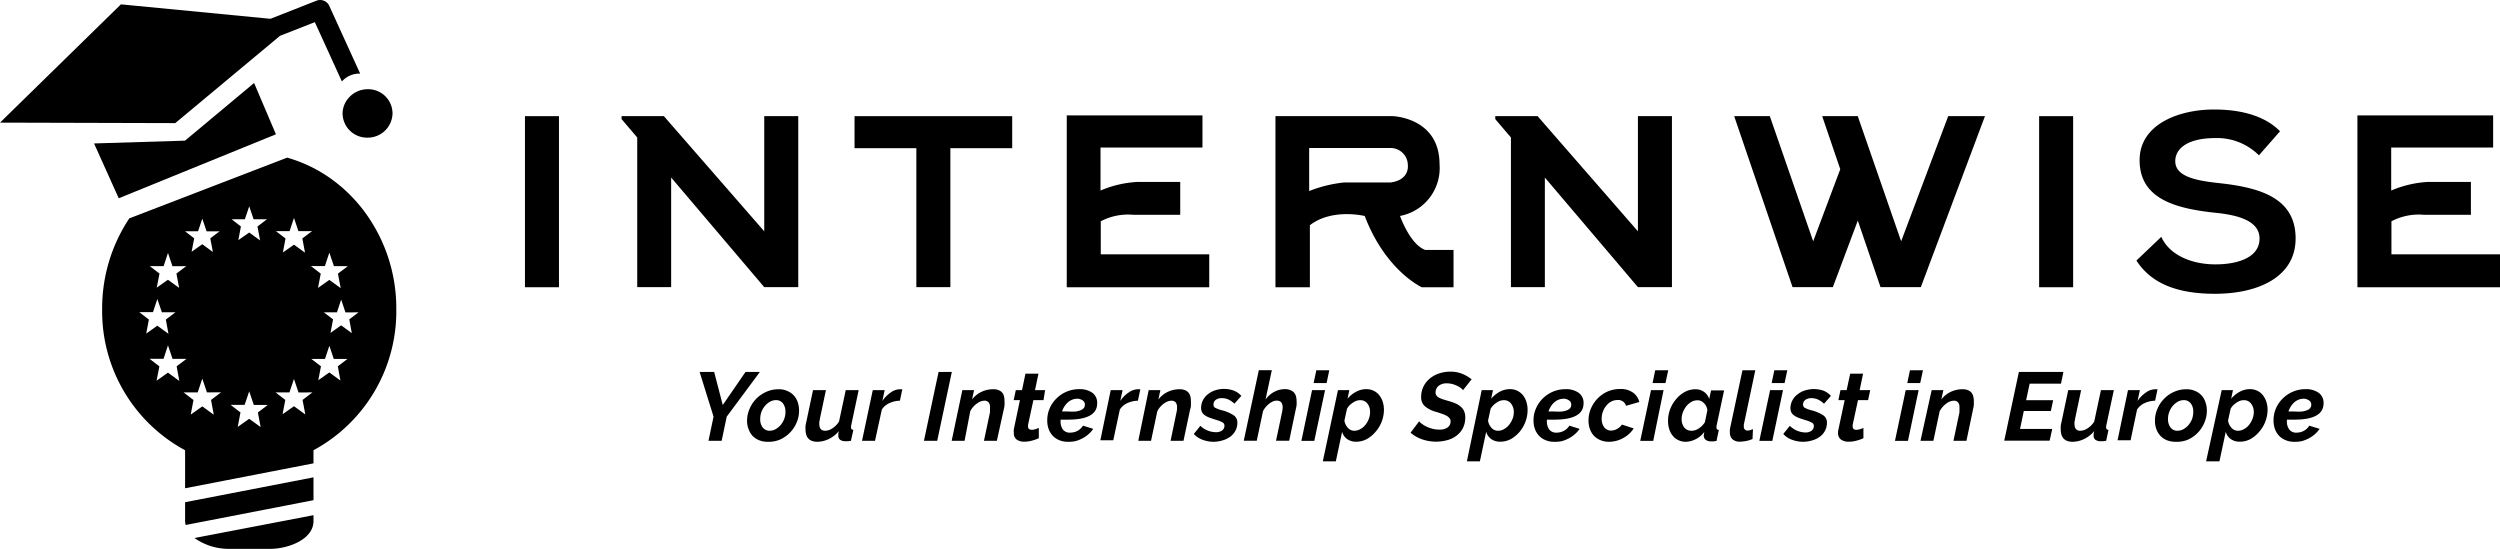
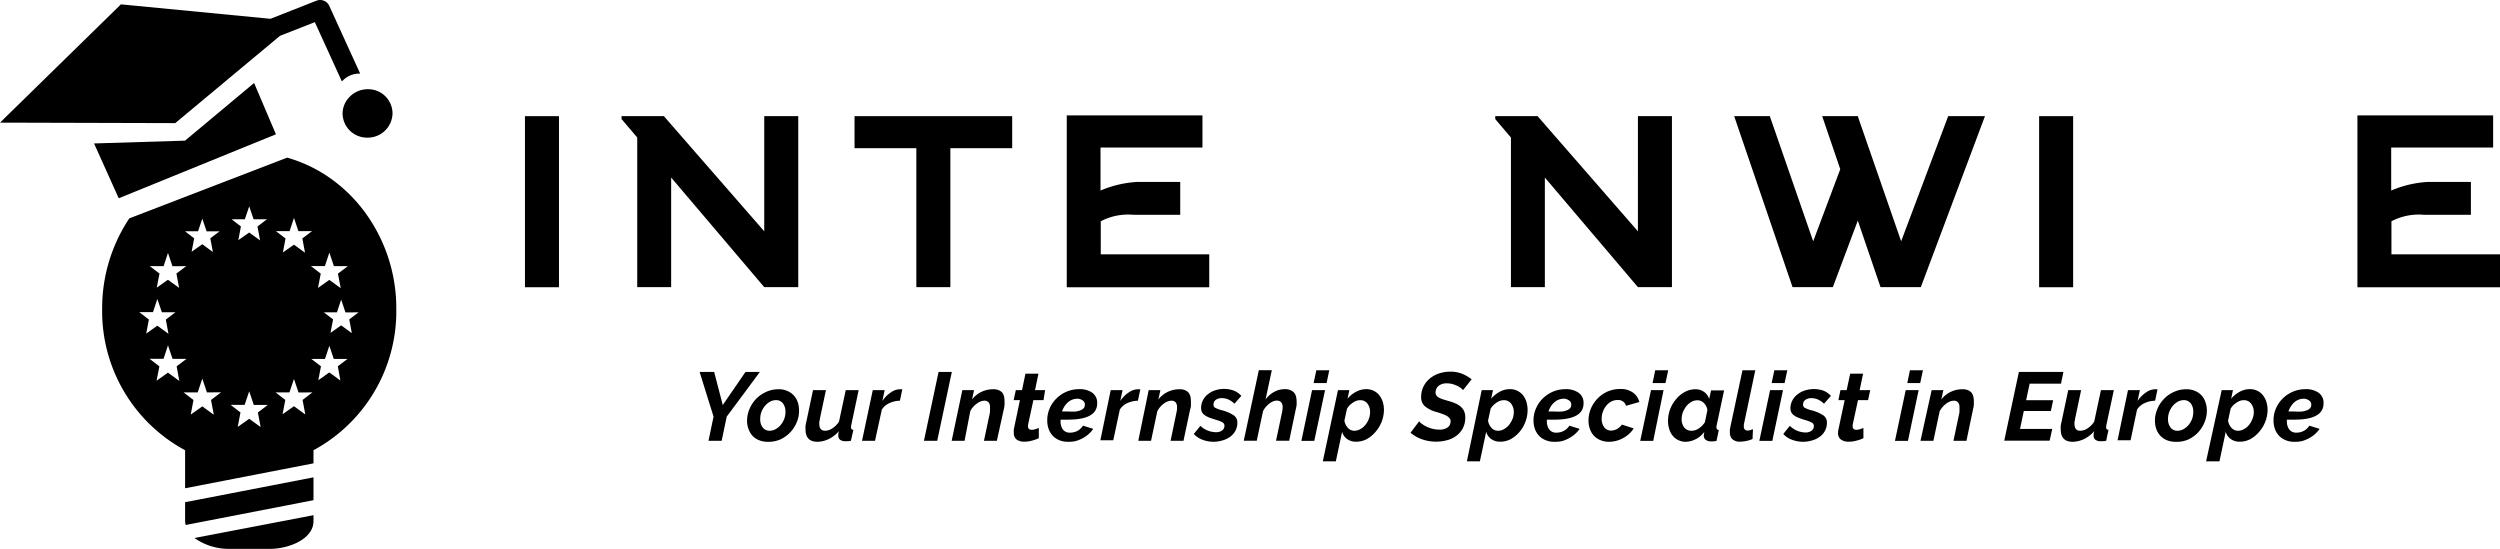
<svg xmlns="http://www.w3.org/2000/svg" width="290.5" height="63.778" viewBox="0 0 290.5 63.778">
  <g id="Group_6578" data-name="Group 6578" transform="translate(-410 -1742.984)">
    <g id="Group_6574" data-name="Group 6574" transform="translate(376 35)">
      <rect id="Rectangle_29" data-name="Rectangle 29" width="3.952" height="19.879" transform="translate(270.947 1721.482)" />
      <rect id="Rectangle_30" data-name="Rectangle 30" width="3.952" height="19.879" transform="translate(95 1721.482)" />
      <path id="Path_3495" data-name="Path 3495" d="M45.463,87.62H38.28v3.722h7.183v16.147h3.952V91.342H56.6V87.62H45.463Z" transform="translate(95.017 1633.862)" />
-       <path id="Path_3496" data-name="Path 3496" d="M139.476,311.325a5.662,5.662,0,0,0,4.592-6c0-5.472-5.482-5.6-5.482-5.6H125v19.889h4V312.4c2.6-2,6.373-1.07,6.373-1.07C137.8,317.7,142,319.609,142,319.609h3.692v-4.332h-3.281C140.627,314.637,139.476,311.325,139.476,311.325Zm-1.08-3.892H133a15.157,15.157,0,0,0-4.082,1v-5h9.554a2,2,0,0,1,1.911,2S140.627,307.123,138.4,307.433Z" transform="translate(57.208 1421.752)" />
      <path id="Path_3497" data-name="Path 3497" d="M104.712,311.945a6.8,6.8,0,0,1,3.822-.75h5.412v-3.822h-5a12.577,12.577,0,0,0-4.262,1v-5h11.845V299.64H100.76v19.969h16.557v-3.822H104.712Z" transform="translate(57.197 1421.752)" />
      <path id="Path_3498" data-name="Path 3498" d="M254.622,315.787v-3.842a6.813,6.813,0,0,1,3.822-.75h5.412v-3.822h-5a12.576,12.576,0,0,0-4.262,1v-5h11.845V299.64H250.67v19.969h16.567v-3.822Z" transform="translate(57.263 1421.752)" />
      <path id="Path_3499" data-name="Path 3499" d="M159.858,102.146h-.01L157,93.933l-2.051-5.913-.13-.4h-4.142l2.1,6.163-3.141,8.364h-.01L144.592,87.62H140.45l6.783,19.869h4.682l2.9-7.733,2.641,7.733h4.682l7.453-19.869h-4.272Z" transform="translate(95.061 1633.862)" />
-       <path id="Path_3500" data-name="Path 3500" d="M234.514,307.5c-2.681-.29-5-.78-5-2.541,0-1.5,1.5-2.681,4.622-2.681a6.9,6.9,0,0,1,5.1,2l2.451-2.791c-1.891-1.931-4.832-2.531-7.673-2.531-4.112,0-8.644,1.731-8.644,5.883,0,4.532,4.212,5.622,8.764,6.113,3,.29,5.172,1.07,5.172,3,0,2.191-2.491,3-5.132,3s-5.292-1-6.283-3.2L225,316.508c1.831,2.841,5.052,3.862,9.124,3.862,5,0,9.374-1.931,9.374-6.433C243.5,309.124,239.166,308,234.514,307.5Z" transform="translate(57.252 1421.752)" />
      <path id="Path_3501" data-name="Path 3501" d="M27.8,101,16.983,88.59l-.84-.97H11.22v.34L13.041,90.1v17.388h3.942V94.753L27.8,107.489h3.952V87.62H27.8Z" transform="translate(95.005 1633.862)" />
      <path id="Path_3502" data-name="Path 3502" d="M129.277,101,118.463,88.59l-.84-.97H112.7v.34l1.821,2.141v17.388h3.942V94.753l10.815,12.736h3.952V87.62h-3.952Z" transform="translate(95.049 1633.862)" />
    </g>
    <g id="Group_6575" data-name="Group 6575" transform="translate(374 28)">
      <path id="Path_3503" data-name="Path 3503" d="M59.681,338.193,58.06,333h1.691l1,3.843L63.394,333h1.671l-3.853,5.193-.59,2.812H59.091Z" transform="translate(59.234 1425.203)" />
      <path id="Path_3504" data-name="Path 3504" d="M65.922,341.114a2.541,2.541,0,0,1-1-.2,2.174,2.174,0,0,1-.751-.53,2.5,2.5,0,0,1-.44-.781,2.691,2.691,0,0,1-.16-.94,3.553,3.553,0,0,1,.28-1.351,3.814,3.814,0,0,1,.76-1.171,3.742,3.742,0,0,1,1.171-.82,3.4,3.4,0,0,1,1.471-.31,2.323,2.323,0,0,1,1,.2,2.144,2.144,0,0,1,.75.52,2.222,2.222,0,0,1,.46.791,2.912,2.912,0,0,1,.15,1,3.373,3.373,0,0,1-.28,1.351,3.7,3.7,0,0,1-.76,1.161,3.876,3.876,0,0,1-1.161.82A3.433,3.433,0,0,1,65.922,341.114Zm.26-1.281a1.492,1.492,0,0,0,.68-.17,2.083,2.083,0,0,0,.59-.47,2.412,2.412,0,0,0,.42-.69,2.222,2.222,0,0,0,.16-.851,1.581,1.581,0,0,0-.29-1,1,1,0,0,0-.8-.38,1.521,1.521,0,0,0-.68.17,2.08,2.08,0,0,0-.59.48,2.5,2.5,0,0,0-.42.69,2.322,2.322,0,0,0-.15.841,1.521,1.521,0,0,0,.29,1A1,1,0,0,0,66.182,339.833Z" transform="translate(59.237 1425.205)" />
      <path id="Path_3505" data-name="Path 3505" d="M71.751,341.114c-.931,0-1.391-.48-1.391-1.441a3.005,3.005,0,0,1,0-.41,4.636,4.636,0,0,1,.09-.46l.781-3.692h1.5l-.71,3.362a.754.754,0,0,1-.06.3,2.455,2.455,0,0,0,0,.26c0,.53.23.8.68.8a1.562,1.562,0,0,0,.821-.27,2.511,2.511,0,0,0,.791-.8l.781-3.652h1.5l-.881,4.163a.363.363,0,0,0,0,.1.381.381,0,0,0,0,.1c0,.16.09.24.27.25L75.633,341l-.35.05H75a1.08,1.08,0,0,1-.61-.16.58.58,0,0,1-.22-.48v-.21a2.881,2.881,0,0,1,.07-.33,3.542,3.542,0,0,1-1.151.911A3.164,3.164,0,0,1,71.751,341.114Z" transform="translate(59.242 1425.205)" />
      <path id="Path_3506" data-name="Path 3506" d="M78.171,335.11h1.381l-.27,1.261a3.64,3.64,0,0,1,1-1,1.851,1.851,0,0,1,1.051-.36h.27l-.28,1.331a3,3,0,0,0-1.2.27,2,2,0,0,0-.9.761L78.431,341H76.92Z" transform="translate(59.246 1425.205)" />
      <path id="Path_3507" data-name="Path 3507" d="M85.811,333h1.541l-1.7,8.005H84.11Z" transform="translate(59.251 1425.203)" />
      <path id="Path_3508" data-name="Path 3508" d="M88.571,335.11h1.361L89.7,336.2a2.923,2.923,0,0,1,1.081-.881,3.1,3.1,0,0,1,1.381-.31,1.481,1.481,0,0,1,.63.11,1,1,0,0,1,.41.28,1.061,1.061,0,0,1,.21.44,2.2,2.2,0,0,1,.06.53,4,4,0,0,1,0,.47,2.67,2.67,0,0,1-.08.48L92.583,341h-1.5l.7-3.312v-.31a1.471,1.471,0,0,0,0-.28.811.811,0,0,0-.17-.58.631.631,0,0,0-.47-.18,1.41,1.41,0,0,0-.43.08,1.931,1.931,0,0,0-.46.26,2.268,2.268,0,0,0-.43.39,2.34,2.34,0,0,0-.33.49L88.831,341h-1.5Z" transform="translate(59.253 1425.205)" />
      <path id="Path_3509" data-name="Path 3509" d="M95.771,341.105a1.522,1.522,0,0,1-.881-.24.911.911,0,0,1-.34-.8,1.772,1.772,0,0,1,0-.41l.71-3.382h-.73l.25-1.161h.72l.4-1.911h1.511l-.4,1.911h1.171L98,336.272H96.822l-.62,2.872a.378.378,0,0,0,0,.1.22.22,0,0,0,0,.08.36.36,0,0,0,.12.31.5.5,0,0,0,.31.09,1.361,1.361,0,0,0,.44-.08,2.336,2.336,0,0,0,.38-.14v1.191a4.14,4.14,0,0,1-.78.28,3.309,3.309,0,0,1-.9.13Z" transform="translate(59.258 1425.204)" />
      <path id="Path_3510" data-name="Path 3510" d="M100.822,341.114a2.492,2.492,0,0,1-1-.19,2.171,2.171,0,0,1-.751-.51,2.272,2.272,0,0,1-.48-.791,2.863,2.863,0,0,1-.16-1,3.452,3.452,0,0,1,.28-1.391,3.523,3.523,0,0,1,.791-1.151A3.723,3.723,0,0,1,102.142,335a2.523,2.523,0,0,1,1.531.42,1.441,1.441,0,0,1,.56,1.221c0,1.271-1.131,1.9-3.392,1.9h-.861v.14a1.681,1.681,0,0,0,.26,1,1,1,0,0,0,.861.37,1.809,1.809,0,0,0,.851-.21,1.731,1.731,0,0,0,.63-.6l1.191.37a2.922,2.922,0,0,1-.55.62,3.2,3.2,0,0,1-.71.49,3.885,3.885,0,0,1-.821.32,3.566,3.566,0,0,1-.871.07Zm1.091-5a1.541,1.541,0,0,0-.61.12,1.77,1.77,0,0,0-.5.32,2.63,2.63,0,0,0-.39.47,2.441,2.441,0,0,0-.26.57h.69a6.123,6.123,0,0,0,.921,0,2.3,2.3,0,0,0,.6-.17.871.871,0,0,0,.34-.26.75.75,0,0,0,.1-.36.56.56,0,0,0-.25-.49,1.15,1.15,0,0,0-.64-.21Z" transform="translate(59.26 1425.205)" />
      <path id="Path_3511" data-name="Path 3511" d="M105.8,335.11h1.381l-.27,1.261a3.472,3.472,0,0,1,1-1,1.881,1.881,0,0,1,1.061-.36h.27l-.28,1.331a3.1,3.1,0,0,0-1.211.27,2,2,0,0,0-.891.761l-.761,3.562h-1.5Z" transform="translate(59.264 1425.205)" />
      <path id="Path_3512" data-name="Path 3512" d="M110.211,335.11h1.361l-.24,1.091a3.083,3.083,0,0,1,1.081-.881,3.163,3.163,0,0,1,1.381-.31,1.5,1.5,0,0,1,.64.11,1,1,0,0,1,.4.28,1.071,1.071,0,0,1,.22.44,2.2,2.2,0,0,1,.06.53,4,4,0,0,1,0,.47,1.015,1.015,0,0,1-.08.48l-.78,3.682h-1.5l.69-3.312.06-.31v-.28a.85.85,0,0,0-.17-.58.63.63,0,0,0-.47-.18,1.519,1.519,0,0,0-.44.08,2.137,2.137,0,0,0-.46.26,2.556,2.556,0,0,0-.42.39,2.339,2.339,0,0,0-.33.49l-.73,3.442H109Z" transform="translate(59.267 1425.205)" />
      <path id="Path_3513" data-name="Path 3513" d="M117.782,341.114a3.694,3.694,0,0,1-1.331-.24,2.465,2.465,0,0,1-1-.671l.76-.941A2.672,2.672,0,0,0,118,340a1.21,1.21,0,0,0,.74-.2.67.67,0,0,0,.27-.56.43.43,0,0,0-.24-.39,4.264,4.264,0,0,0-.78-.3c-.3-.09-.55-.18-.771-.26a2.387,2.387,0,0,1-.53-.29,1,1,0,0,1-.3-.35,1.111,1.111,0,0,1-.09-.46,1.932,1.932,0,0,1,.21-.9,2,2,0,0,1,.58-.7,2.572,2.572,0,0,1,.851-.46,3.336,3.336,0,0,1,2.131.03,2.281,2.281,0,0,1,.9.62l-.8.911a2.615,2.615,0,0,0-.72-.5,1.929,1.929,0,0,0-.751-.15,1.182,1.182,0,0,0-.68.19.641.641,0,0,0-.28.58.39.39,0,0,0,.21.36,3.7,3.7,0,0,0,.72.27,4.555,4.555,0,0,1,1.391.58,1,1,0,0,1,.45.88,2,2,0,0,1-.2.881,2.083,2.083,0,0,1-.56.691,2.815,2.815,0,0,1-.861.45A3.844,3.844,0,0,1,117.782,341.114Z" transform="translate(59.271 1425.205)" />
      <path id="Path_3514" data-name="Path 3514" d="M123,332.8h1.511l-.73,3.4a3,3,0,0,1,1-.881A2.542,2.542,0,0,1,126,335a1.572,1.572,0,0,1,.66.11,1.132,1.132,0,0,1,.43.29,1.092,1.092,0,0,1,.23.44,2.354,2.354,0,0,1,.07.54,3.682,3.682,0,0,1,0,.46,3.553,3.553,0,0,1-.09.47l-.77,3.682H125l.7-3.312a3.061,3.061,0,0,0,.07-.55c0-.53-.23-.8-.69-.8a1.292,1.292,0,0,0-.4.08,2.086,2.086,0,0,0-.45.26,3,3,0,0,0-.41.39,2.34,2.34,0,0,0-.33.49l-.73,3.442H121.25Z" transform="translate(59.275 1425.204)" />
      <path id="Path_3515" data-name="Path 3515" d="M129.181,335.112h1.511l-1.251,5.894h-1.5Zm.5-2.311h1.5l-.31,1.491h-1.511Z" transform="translate(59.28 1425.204)" />
      <path id="Path_3516" data-name="Path 3516" d="M132.191,335.11h1.321l-.21,1a3.252,3.252,0,0,1,1-.81,2.41,2.41,0,0,1,1.181-.3,1.87,1.87,0,0,1,.861.19,1.77,1.77,0,0,1,.64.51,2.471,2.471,0,0,1,.41.771,3.194,3.194,0,0,1,.14.941,3.943,3.943,0,0,1-1,2.572,3.611,3.611,0,0,1-1,.821,2.612,2.612,0,0,1-1.211.3,1.761,1.761,0,0,1-1.071-.31,1.531,1.531,0,0,1-.58-.841l-.73,3.432H130.43Zm1.9,4.723a1.331,1.331,0,0,0,.69-.19,2,2,0,0,0,.59-.48,2.554,2.554,0,0,0,.4-.7,2.13,2.13,0,0,0,.15-.791,1.561,1.561,0,0,0-.31-1,1,1,0,0,0-.851-.39,1.229,1.229,0,0,0-.42.07,1.77,1.77,0,0,0-.41.21,3,3,0,0,0-.39.31,2.195,2.195,0,0,0-.3.4l-.3,1.381a1.581,1.581,0,0,0,.4.841,1,1,0,0,0,.751.34Z" transform="translate(59.281 1425.205)" />
      <path id="Path_3517" data-name="Path 3517" d="M143.592,341.1a4.937,4.937,0,0,1-1.631-.27,4,4,0,0,1-1.341-.771l1-1.331a.881.881,0,0,0,.26.26,3.363,3.363,0,0,0,.52.33,3.625,3.625,0,0,0,.71.27,2.823,2.823,0,0,0,.831.11,1.582,1.582,0,0,0,1-.26.861.861,0,0,0,.33-.7.54.54,0,0,0-.13-.37,1.11,1.11,0,0,0-.35-.28,2.738,2.738,0,0,0-.54-.23c-.2-.07-.43-.15-.68-.22a3.392,3.392,0,0,1-1.281-.65,1.361,1.361,0,0,1-.44-1.071,2.732,2.732,0,0,1,.28-1.241,2.852,2.852,0,0,1,.751-.931,3.3,3.3,0,0,1,1.081-.58,4.184,4.184,0,0,1,1.281-.2,3.561,3.561,0,0,1,1.421.27,4.413,4.413,0,0,1,1.051.62l-1,1.261a1,1,0,0,0-.21-.21,2.546,2.546,0,0,0-.42-.27,3.762,3.762,0,0,0-.57-.22,2.369,2.369,0,0,0-.65-.09,1.471,1.471,0,0,0-1,.3,1,1,0,0,0-.34.771.521.521,0,0,0,.1.33.761.761,0,0,0,.28.25,2.89,2.89,0,0,0,.46.2l.63.19a5.615,5.615,0,0,1,.821.28,2.238,2.238,0,0,1,.62.38,1.451,1.451,0,0,1,.4.52,1.74,1.74,0,0,1,.14.72,2.731,2.731,0,0,1-.29,1.291,2.623,2.623,0,0,1-.771.88,3,3,0,0,1-1.081.5A4.819,4.819,0,0,1,143.592,341.1Z" transform="translate(59.288 1425.204)" />
      <path id="Path_3518" data-name="Path 3518" d="M148.881,335.11h1.311l-.21,1a3.381,3.381,0,0,1,1-.811,2.422,2.422,0,0,1,1.191-.3,1.831,1.831,0,0,1,.851.19,1.892,1.892,0,0,1,.65.51,2.451,2.451,0,0,1,.4.771,3.19,3.19,0,0,1,.14.941,3.872,3.872,0,0,1-.26,1.4,4,4,0,0,1-.69,1.171,3.8,3.8,0,0,1-1,.821,2.61,2.61,0,0,1-1.211.3,1.761,1.761,0,0,1-1.071-.31,1.581,1.581,0,0,1-.58-.841l-.731,3.432H147.16Zm1.9,4.723a1.331,1.331,0,0,0,.69-.19,2,2,0,0,0,.58-.48,2.862,2.862,0,0,0,.41-.7,2.131,2.131,0,0,0,.15-.79,1.571,1.571,0,0,0-.32-1,1,1,0,0,0-.851-.39,1.278,1.278,0,0,0-.42.07,1.768,1.768,0,0,0-.41.21,2.852,2.852,0,0,0-.38.31,2.269,2.269,0,0,0-.31.4l-.3,1.381a1.581,1.581,0,0,0,.4.841A1,1,0,0,0,150.782,339.833Z" transform="translate(59.292 1425.205)" />
      <path id="Path_3519" data-name="Path 3519" d="M157.3,341.114a2.444,2.444,0,0,1-1-.19,2.119,2.119,0,0,1-.761-.51,2.269,2.269,0,0,1-.48-.79,2.86,2.86,0,0,1-.16-1,3.3,3.3,0,0,1,.29-1.391,3.661,3.661,0,0,1,.78-1.151,4.006,4.006,0,0,1,1.181-.791,3.744,3.744,0,0,1,1.471-.29,2.512,2.512,0,0,1,1.521.42,1.431,1.431,0,0,1,.57,1.221c0,1.271-1.131,1.9-3.4,1.9h-.861v.14a1.611,1.611,0,0,0,.27,1,1,1,0,0,0,.851.37,1.781,1.781,0,0,0,.851-.21,1.682,1.682,0,0,0,.64-.6l1.191.37a3.225,3.225,0,0,1-.55.62,3.521,3.521,0,0,1-.72.49,3.808,3.808,0,0,1-.811.32A3.648,3.648,0,0,1,157.3,341.114Zm1.091-5a1.5,1.5,0,0,0-.6.12,1.53,1.53,0,0,0-.5.32,2,2,0,0,0-.39.47,3.009,3.009,0,0,0-.27.57h.7a5.983,5.983,0,0,0,.911,0,2.51,2.51,0,0,0,.61-.17.913.913,0,0,0,.33-.26.651.651,0,0,0,.1-.36.54.54,0,0,0-.25-.49,1.1,1.1,0,0,0-.64-.21Z" transform="translate(59.297 1425.205)" />
      <path id="Path_3520" data-name="Path 3520" d="M163.642,341.114a2.522,2.522,0,0,1-1-.2,2.21,2.21,0,0,1-.76-.53,2.291,2.291,0,0,1-.45-.791,3,3,0,0,1-.15-.951,3.552,3.552,0,0,1,.27-1.361,3.762,3.762,0,0,1,1.931-2,3.661,3.661,0,0,1,1.481-.3,2.421,2.421,0,0,1,1.491.42,1.871,1.871,0,0,1,.73,1.091l-1.541.44a.941.941,0,0,0-1-.67,1.51,1.51,0,0,0-.681.16,1.712,1.712,0,0,0-.58.46,2.141,2.141,0,0,0-.41.691,2.2,2.2,0,0,0-.16.86,1.581,1.581,0,0,0,.3,1,1,1,0,0,0,.791.38,1.442,1.442,0,0,0,.71-.2,1.581,1.581,0,0,0,.55-.5l1.371.45a3.323,3.323,0,0,1-1.191,1.1,3.362,3.362,0,0,1-1.7.45Z" transform="translate(59.302 1425.205)" />
      <path id="Path_3521" data-name="Path 3521" d="M168.541,335.112H170l-1.2,5.894H167.29Zm.49-2.311h1.511l-.32,1.491h-1.5Z" transform="translate(59.306 1425.204)" />
      <path id="Path_3522" data-name="Path 3522" d="M172.6,341.114a1.931,1.931,0,0,1-.881-.19,1.721,1.721,0,0,1-.65-.51,2,2,0,0,1-.41-.771,2.912,2.912,0,0,1-.14-.951,3.742,3.742,0,0,1,.26-1.4,3.863,3.863,0,0,1,.71-1.171,3.394,3.394,0,0,1,1-.81,2.592,2.592,0,0,1,1.221-.3,1.681,1.681,0,0,1,1,.31,1.612,1.612,0,0,1,.59.821l.22-1h1.511l-.881,4.143a.876.876,0,0,0,0,.2c0,.16.09.24.27.25l-.27,1.281-.36.05h-.26a1,1,0,0,1-.62-.17.591.591,0,0,1-.24-.51,2.8,2.8,0,0,1,.07-.43,2.781,2.781,0,0,1-1,.851A2.662,2.662,0,0,1,172.6,341.114Zm.68-1.281a1.605,1.605,0,0,0,.41-.07,1.832,1.832,0,0,0,.42-.21,2.788,2.788,0,0,0,.38-.32,2.312,2.312,0,0,0,.31-.39l.29-1.4a1.391,1.391,0,0,0-.4-.821,1,1,0,0,0-.75-.33,1.488,1.488,0,0,0-.7.18,2.152,2.152,0,0,0-.59.5,2.831,2.831,0,0,0-.4.7,2.132,2.132,0,0,0-.15.791,1.531,1.531,0,0,0,.31,1A1.061,1.061,0,0,0,173.282,339.833Z" transform="translate(59.308 1425.205)" />
      <path id="Path_3523" data-name="Path 3523" d="M178.881,341.1a1.261,1.261,0,0,1-.871-.27,1,1,0,0,1-.31-.761,1.508,1.508,0,0,1,0-.2,1,1,0,0,1,0-.22l1.461-6.844h1.491l-1.331,6.314a.523.523,0,0,0,0,.11v.11a.42.42,0,0,0,.47.47,1.113,1.113,0,0,0,.28-.05l.31-.11-.05,1.141a3,3,0,0,1-.73.23,4.166,4.166,0,0,1-.721.08Z" transform="translate(59.313 1425.204)" />
      <path id="Path_3524" data-name="Path 3524" d="M182.371,335.112h1.5l-1.241,5.894H181.12Zm.49-2.311h1.511l-.32,1.491h-1.5Z" transform="translate(59.315 1425.204)" />
      <path id="Path_3525" data-name="Path 3525" d="M186.242,341.114a3.782,3.782,0,0,1-1.341-.24,2.422,2.422,0,0,1-1-.671l.76-.941a2.672,2.672,0,0,0,1.781.771,1.231,1.231,0,0,0,.74-.2.67.67,0,0,0,.27-.56.43.43,0,0,0-.24-.39,4.27,4.27,0,0,0-.781-.3c-.3-.09-.56-.18-.77-.26a2.376,2.376,0,0,1-.53-.29,1,1,0,0,1-.3-.35,1.112,1.112,0,0,1-.1-.46,1.931,1.931,0,0,1,.22-.9,2,2,0,0,1,.58-.7,2.571,2.571,0,0,1,.851-.46,3.4,3.4,0,0,1,2.151,0,2.28,2.28,0,0,1,.9.62l-.8.911a2.613,2.613,0,0,0-.721-.5,1.93,1.93,0,0,0-.75-.15,1.181,1.181,0,0,0-.68.19.64.64,0,0,0-.28.58.39.39,0,0,0,.21.36,3.7,3.7,0,0,0,.72.27,4.554,4.554,0,0,1,1.391.58,1,1,0,0,1,.45.881,2,2,0,0,1-.2.881,2.08,2.08,0,0,1-.56.69,2.812,2.812,0,0,1-.861.45A3.841,3.841,0,0,1,186.242,341.114Z" transform="translate(59.317 1425.205)" />
      <path id="Path_3526" data-name="Path 3526" d="M191.491,341.105a1.481,1.481,0,0,1-.881-.24.911.911,0,0,1-.35-.8,1.774,1.774,0,0,1,.05-.41l.721-3.382H190.3l.24-1.161h.721l.41-1.911h1.5l-.4,1.911H194l-.25,1.161h-1.171l-.62,2.872v.18a.36.36,0,0,0,.12.31.5.5,0,0,0,.31.09,1.32,1.32,0,0,0,.44-.08,2.351,2.351,0,0,0,.38-.14v1.191a3.906,3.906,0,0,1-.781.28,3.237,3.237,0,0,1-.941.13Z" transform="translate(59.321 1425.204)" />
      <path id="Path_3527" data-name="Path 3527" d="M198.121,335.112h1.5l-1.241,5.894H196.87Zm.49-2.311h1.511l-.32,1.491h-1.5Z" transform="translate(59.325 1425.204)" />
      <path id="Path_3528" data-name="Path 3528" d="M201.131,335.11h1.361l-.24,1.091a3,3,0,0,1,1.081-.881,3.1,3.1,0,0,1,1.381-.31,1.452,1.452,0,0,1,.63.11,1,1,0,0,1,.41.28,1.062,1.062,0,0,1,.21.44,2.193,2.193,0,0,1,.07.53v.47a4,4,0,0,1-.09.48l-.77,3.682h-1.511l.7-3.312v-.31a1.585,1.585,0,0,0,0-.28.81.81,0,0,0-.18-.58.6.6,0,0,0-.46-.18,1.471,1.471,0,0,0-.44.08,1.932,1.932,0,0,0-.46.26,2.567,2.567,0,0,0-.42.39,2.852,2.852,0,0,0-.34.49l-.73,3.442h-1.5Z" transform="translate(59.327 1425.205)" />
      <path id="Path_3529" data-name="Path 3529" d="M211.261,333h5.173l-.28,1.361h-3.642l-.41,1.921h3.142l-.27,1.261h-3.142l-.44,2.081h3.743l-.3,1.361H209.56Z" transform="translate(59.334 1425.203)" />
      <path id="Path_3530" data-name="Path 3530" d="M217.511,341.114c-.931,0-1.391-.48-1.391-1.441a2.977,2.977,0,0,1,0-.41,4.636,4.636,0,0,1,.09-.46l.78-3.692h1.5l-.711,3.362a.754.754,0,0,1-.06.3,2.433,2.433,0,0,0,0,.26c0,.53.22.8.67.8a1.591,1.591,0,0,0,.831-.27,2.511,2.511,0,0,0,.791-.8l.78-3.652h1.5l-.891,4.163v.1a.381.381,0,0,0,0,.1c0,.16.09.24.27.25L221.4,341l-.35.05h-.28a1.08,1.08,0,0,1-.61-.16.581.581,0,0,1-.22-.48v-.21a2.88,2.88,0,0,1,.07-.33,3.543,3.543,0,0,1-1.151.911A3.162,3.162,0,0,1,217.511,341.114Z" transform="translate(59.338 1425.205)" />
      <path id="Path_3531" data-name="Path 3531" d="M223.931,335.11h1.381l-.27,1.261a3.642,3.642,0,0,1,1-1,1.851,1.851,0,0,1,1.051-.36h.27l-.28,1.331a3,3,0,0,0-1.2.27,2,2,0,0,0-.9.761l-.75,3.562H222.72Z" transform="translate(59.342 1425.205)" />
      <path id="Path_3532" data-name="Path 3532" d="M229.4,341.114a2.615,2.615,0,0,1-1-.2,2.225,2.225,0,0,1-.741-.53,2.341,2.341,0,0,1-.45-.78,2.941,2.941,0,0,1-.15-.941,3.371,3.371,0,0,1,.28-1.351,3.634,3.634,0,0,1,.761-1.171,3.591,3.591,0,0,1,1.161-.82,3.431,3.431,0,0,1,1.471-.31,2.4,2.4,0,0,1,1,.2,2.141,2.141,0,0,1,.75.52,2.2,2.2,0,0,1,.45.791,2.913,2.913,0,0,1,.16,1,3.551,3.551,0,0,1-.28,1.351,3.732,3.732,0,0,1-1.931,2A3.431,3.431,0,0,1,229.4,341.114Zm.27-1.281a1.522,1.522,0,0,0,.68-.17,2.224,2.224,0,0,0,.59-.47,2.654,2.654,0,0,0,.42-.69,2.412,2.412,0,0,0,.15-.851,1.521,1.521,0,0,0-.29-1,1,1,0,0,0-.8-.38,1.521,1.521,0,0,0-.68.17,2.221,2.221,0,0,0-.59.48,2.263,2.263,0,0,0-.41.69,2.131,2.131,0,0,0-.16.841,1.581,1.581,0,0,0,.29,1A1,1,0,0,0,229.672,339.833Z" transform="translate(59.345 1425.205)" />
      <path id="Path_3533" data-name="Path 3533" d="M234.811,335.11h1.311l-.21,1a3.382,3.382,0,0,1,1-.811,2.412,2.412,0,0,1,1.181-.3,1.87,1.87,0,0,1,.861.19,1.771,1.771,0,0,1,.64.51,2.472,2.472,0,0,1,.41.771,3.191,3.191,0,0,1,.14.941,3.943,3.943,0,0,1-1,2.572,3.611,3.611,0,0,1-1,.821,2.61,2.61,0,0,1-1.211.3,1.761,1.761,0,0,1-1.071-.31,1.531,1.531,0,0,1-.58-.841l-.73,3.432H233Zm1.9,4.723a1.381,1.381,0,0,0,.69-.19,2,2,0,0,0,.58-.48,2.551,2.551,0,0,0,.4-.7,2,2,0,0,0,.16-.791,1.571,1.571,0,0,0-.32-1,1,1,0,0,0-.851-.39,1.229,1.229,0,0,0-.42.07,1.766,1.766,0,0,0-.41.21,3.008,3.008,0,0,0-.39.31,2.2,2.2,0,0,0-.3.4l-.3,1.381a1.581,1.581,0,0,0,.4.841A1,1,0,0,0,236.712,339.833Z" transform="translate(59.349 1425.205)" />
      <path id="Path_3534" data-name="Path 3534" d="M243.232,341.114a2.441,2.441,0,0,1-1-.19,2.12,2.12,0,0,1-.761-.51,2.271,2.271,0,0,1-.48-.79,2.861,2.861,0,0,1-.16-1,3.452,3.452,0,0,1,.28-1.391,3.692,3.692,0,0,1,.79-1.151,3.882,3.882,0,0,1,1.181-.791,3.732,3.732,0,0,1,1.461-.29,2.522,2.522,0,0,1,1.531.42,1.431,1.431,0,0,1,.57,1.221c0,1.271-1.131,1.9-3.4,1.9h-.861v.14a1.611,1.611,0,0,0,.27,1,1,1,0,0,0,.851.37,1.811,1.811,0,0,0,.851-.21,1.651,1.651,0,0,0,.63-.6l1.2.37a3.584,3.584,0,0,1-.55.62,3.52,3.52,0,0,1-.72.49,4,4,0,0,1-.811.32,3.7,3.7,0,0,1-.871.07Zm1.091-5a1.541,1.541,0,0,0-.61.12,1.775,1.775,0,0,0-.5.32,2.23,2.23,0,0,0-.38.47,2.122,2.122,0,0,0-.27.57h.69a6.119,6.119,0,0,0,.921,0,2.51,2.51,0,0,0,.61-.17.911.911,0,0,0,.33-.26.65.65,0,0,0,.1-.36.541.541,0,0,0-.25-.49,1.131,1.131,0,0,0-.64-.21Z" transform="translate(59.354 1425.205)" />
    </g>
    <g id="Group_6576" data-name="Group 6576" transform="translate(219.599 117.984)">
      <path id="Path_3536" data-name="Path 3536" d="M166.216,220.584l-3.562-7.811a1.171,1.171,0,0,0-1.49-.581l-5.338,2.1-17.375-1.679L124.4,226.357l20.363.057,12.175-10.145,4.045-1.588,3.111,6.821a.287.287,0,0,1,.041.066,2.71,2.71,0,0,1,2.014-.909h.1A.4.4,0,0,0,166.216,220.584Z" transform="translate(66.001 1412.892)" />
      <path id="Path_3537" data-name="Path 3537" d="M176.05,224.77h-.1a2.923,2.923,0,0,0-2.211.991,2.767,2.767,0,0,0-.721,1.81,2.841,2.841,0,0,0,2.874,2.825,2.882,2.882,0,0,0,2.931-2.808A2.825,2.825,0,0,0,176.05,224.77Z" transform="translate(57.19 1410.598)" />
      <path id="Path_3538" data-name="Path 3538" d="M99.92,18.8l2.866,6.37,18.267-7.435-2.538-5.961-8.024,6.7Z" transform="translate(101.411 1622.869)" />
      <path id="Path_3539" data-name="Path 3539" d="M155.955,289.134h4.831c2.088,0,5.044-1.089,5.044-3.226v-.688L152,287.873A6.9,6.9,0,0,0,155.955,289.134Z" transform="translate(60.999 1399.644)" />
      <path id="Path_3540" data-name="Path 3540" d="M150.67,284.886a1.94,1.94,0,0,0,.066.5l14.853-2.882V279.85l-14.918,2.89Z" transform="translate(61.24 1400.617)" />
      <path id="Exclusion_1" data-name="Exclusion 1" d="M9.639,38.418h0V34A18.333,18.333,0,0,1,0,17.62,18.863,18.863,0,0,1,3.154,7.058L21.5,0a16.461,16.461,0,0,1,5.063,2.433,17.586,17.586,0,0,1,4.017,3.976,18.851,18.851,0,0,1,3.6,11.211A18.34,18.34,0,0,1,24.557,34v1.523L9.64,38.418Zm7.451-8.074h0l1.326.966-.319-1.7,1.154-.876h-1.63l-.532-1.581-.532,1.573h-1.63l1.147.884-.32,1.678,1.334-.941ZM11.637,28.9h0l1.334.974-.32-1.72,1.171-.884-1.646.008-.54-1.6-.533,1.6H9.459l1.154.884-.32,1.695,1.343-.949Zm10.652-.017h0l1.318.958-.32-1.686,1.146-.876-1.613.008-.532-1.572-.524,1.564H20.152l1.13.876-.319,1.662,1.326-.933Zm-14.64-3.9h0l1.318.966-.311-1.7L9.8,23.384H8.181l-.532-1.572-.516,1.564H5.512l1.138.876-.327,1.67,1.326-.941Zm18.75-.025h0l1.285.941-.3-1.654,1.122-.852H26.915L26.4,21.862l-.508,1.531h-1.58l1.114.852-.311,1.622,1.285-.909ZM6.413,19.528h0l1.293.941L7.4,18.816l1.122-.852H6.937l-.524-1.54-.508,1.531H4.317l1.113.86-.311,1.63,1.293-.917Zm21.362-.041h0l1.236.908-.294-1.6,1.08-.819-1.523.008-.5-1.49-.492,1.482H25.761l1.072.819-.3,1.572,1.245-.884ZM26.4,14.206h0l1.318.958-.32-1.686,1.155-.868H26.932L26.4,11.038,25.883,12.6H24.262l1.139.876-.32,1.662,1.318-.933ZM7.649,14.19h0l1.293.941-.311-1.662,1.138-.86-1.6.008L7.649,11.07l-.508,1.54h-1.6l1.122.86-.32,1.637,1.3-.916Zm14.64-4.078h0l1.285.933-.311-1.654,1.13-.852H22.805L22.289,7l-.508,1.54H20.193l1.114.852L21,11.021l1.293-.909Zm-10.652-.049h0l1.228.9-.3-1.588,1.081-.811H12.136l-.5-1.474-.492,1.466H9.631l1.064.819-.3,1.563,1.237-.876ZM17.09,8.7h0l1.261.916L18.048,8l1.1-.836H17.6L17.09,5.658l-.508,1.5H15.043L16.123,8l-.3,1.588L17.089,8.7Z" transform="translate(202.271 1643.318)" />
    </g>
  </g>
</svg>